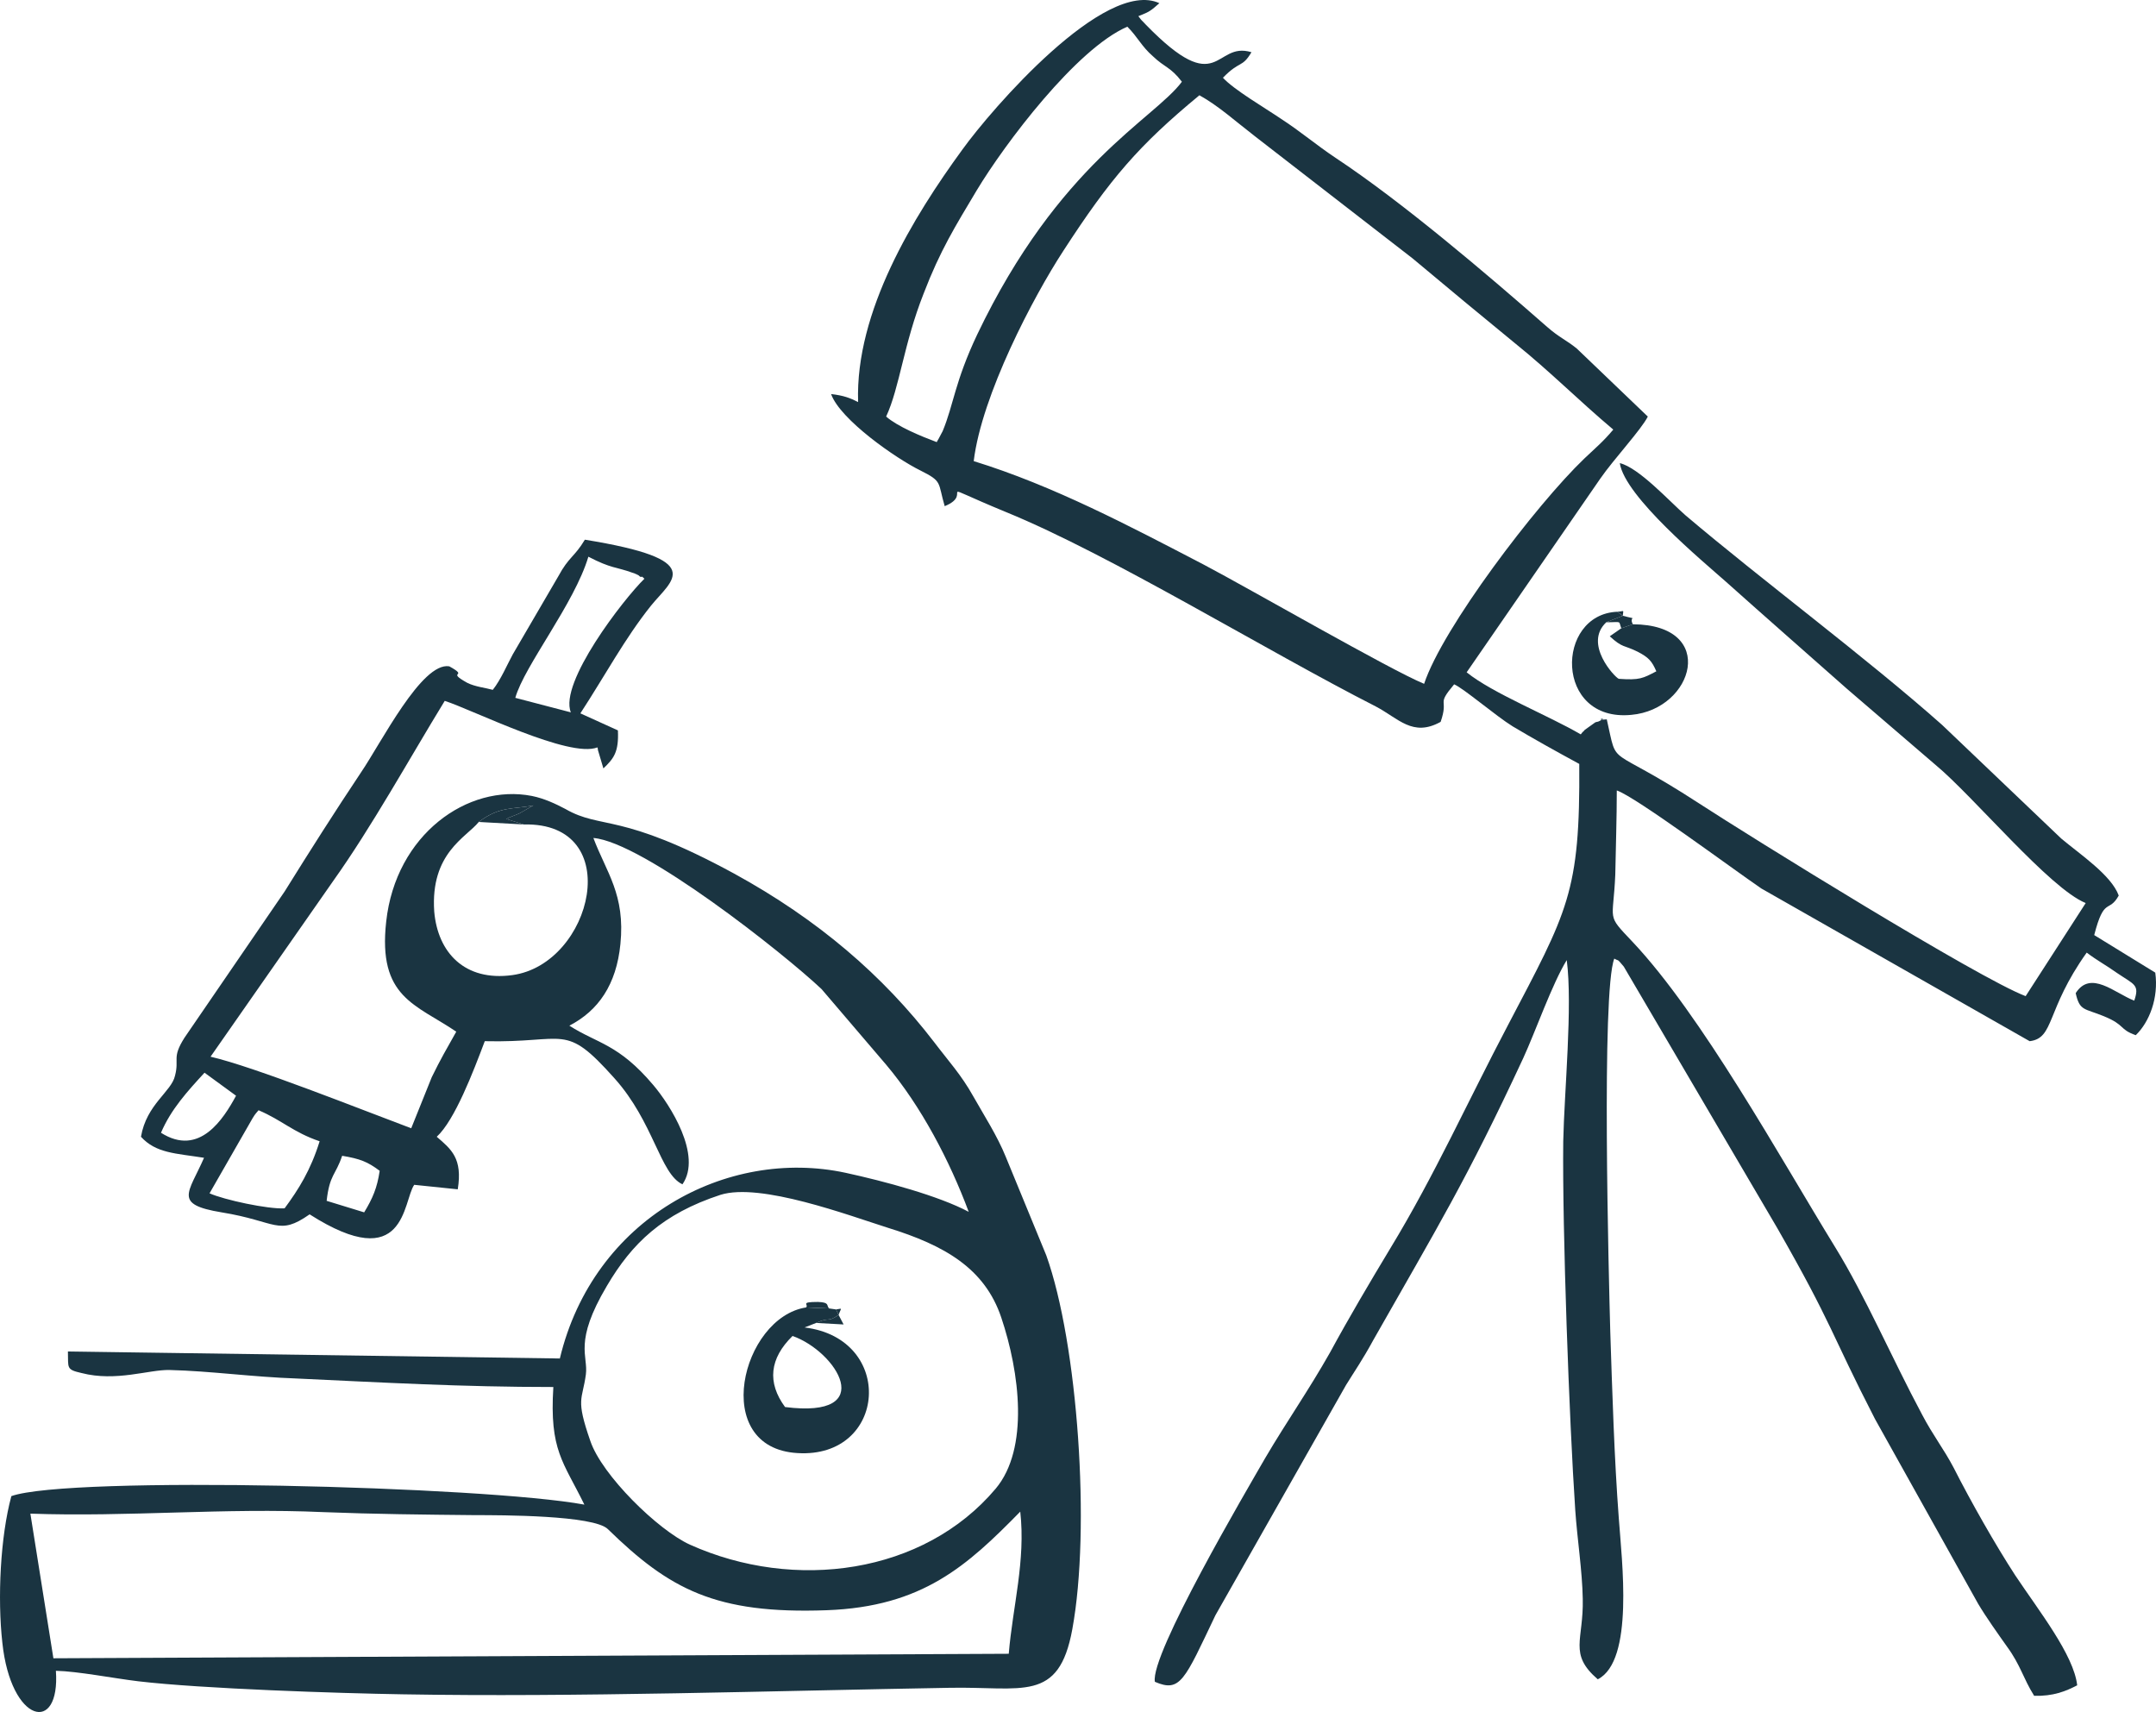
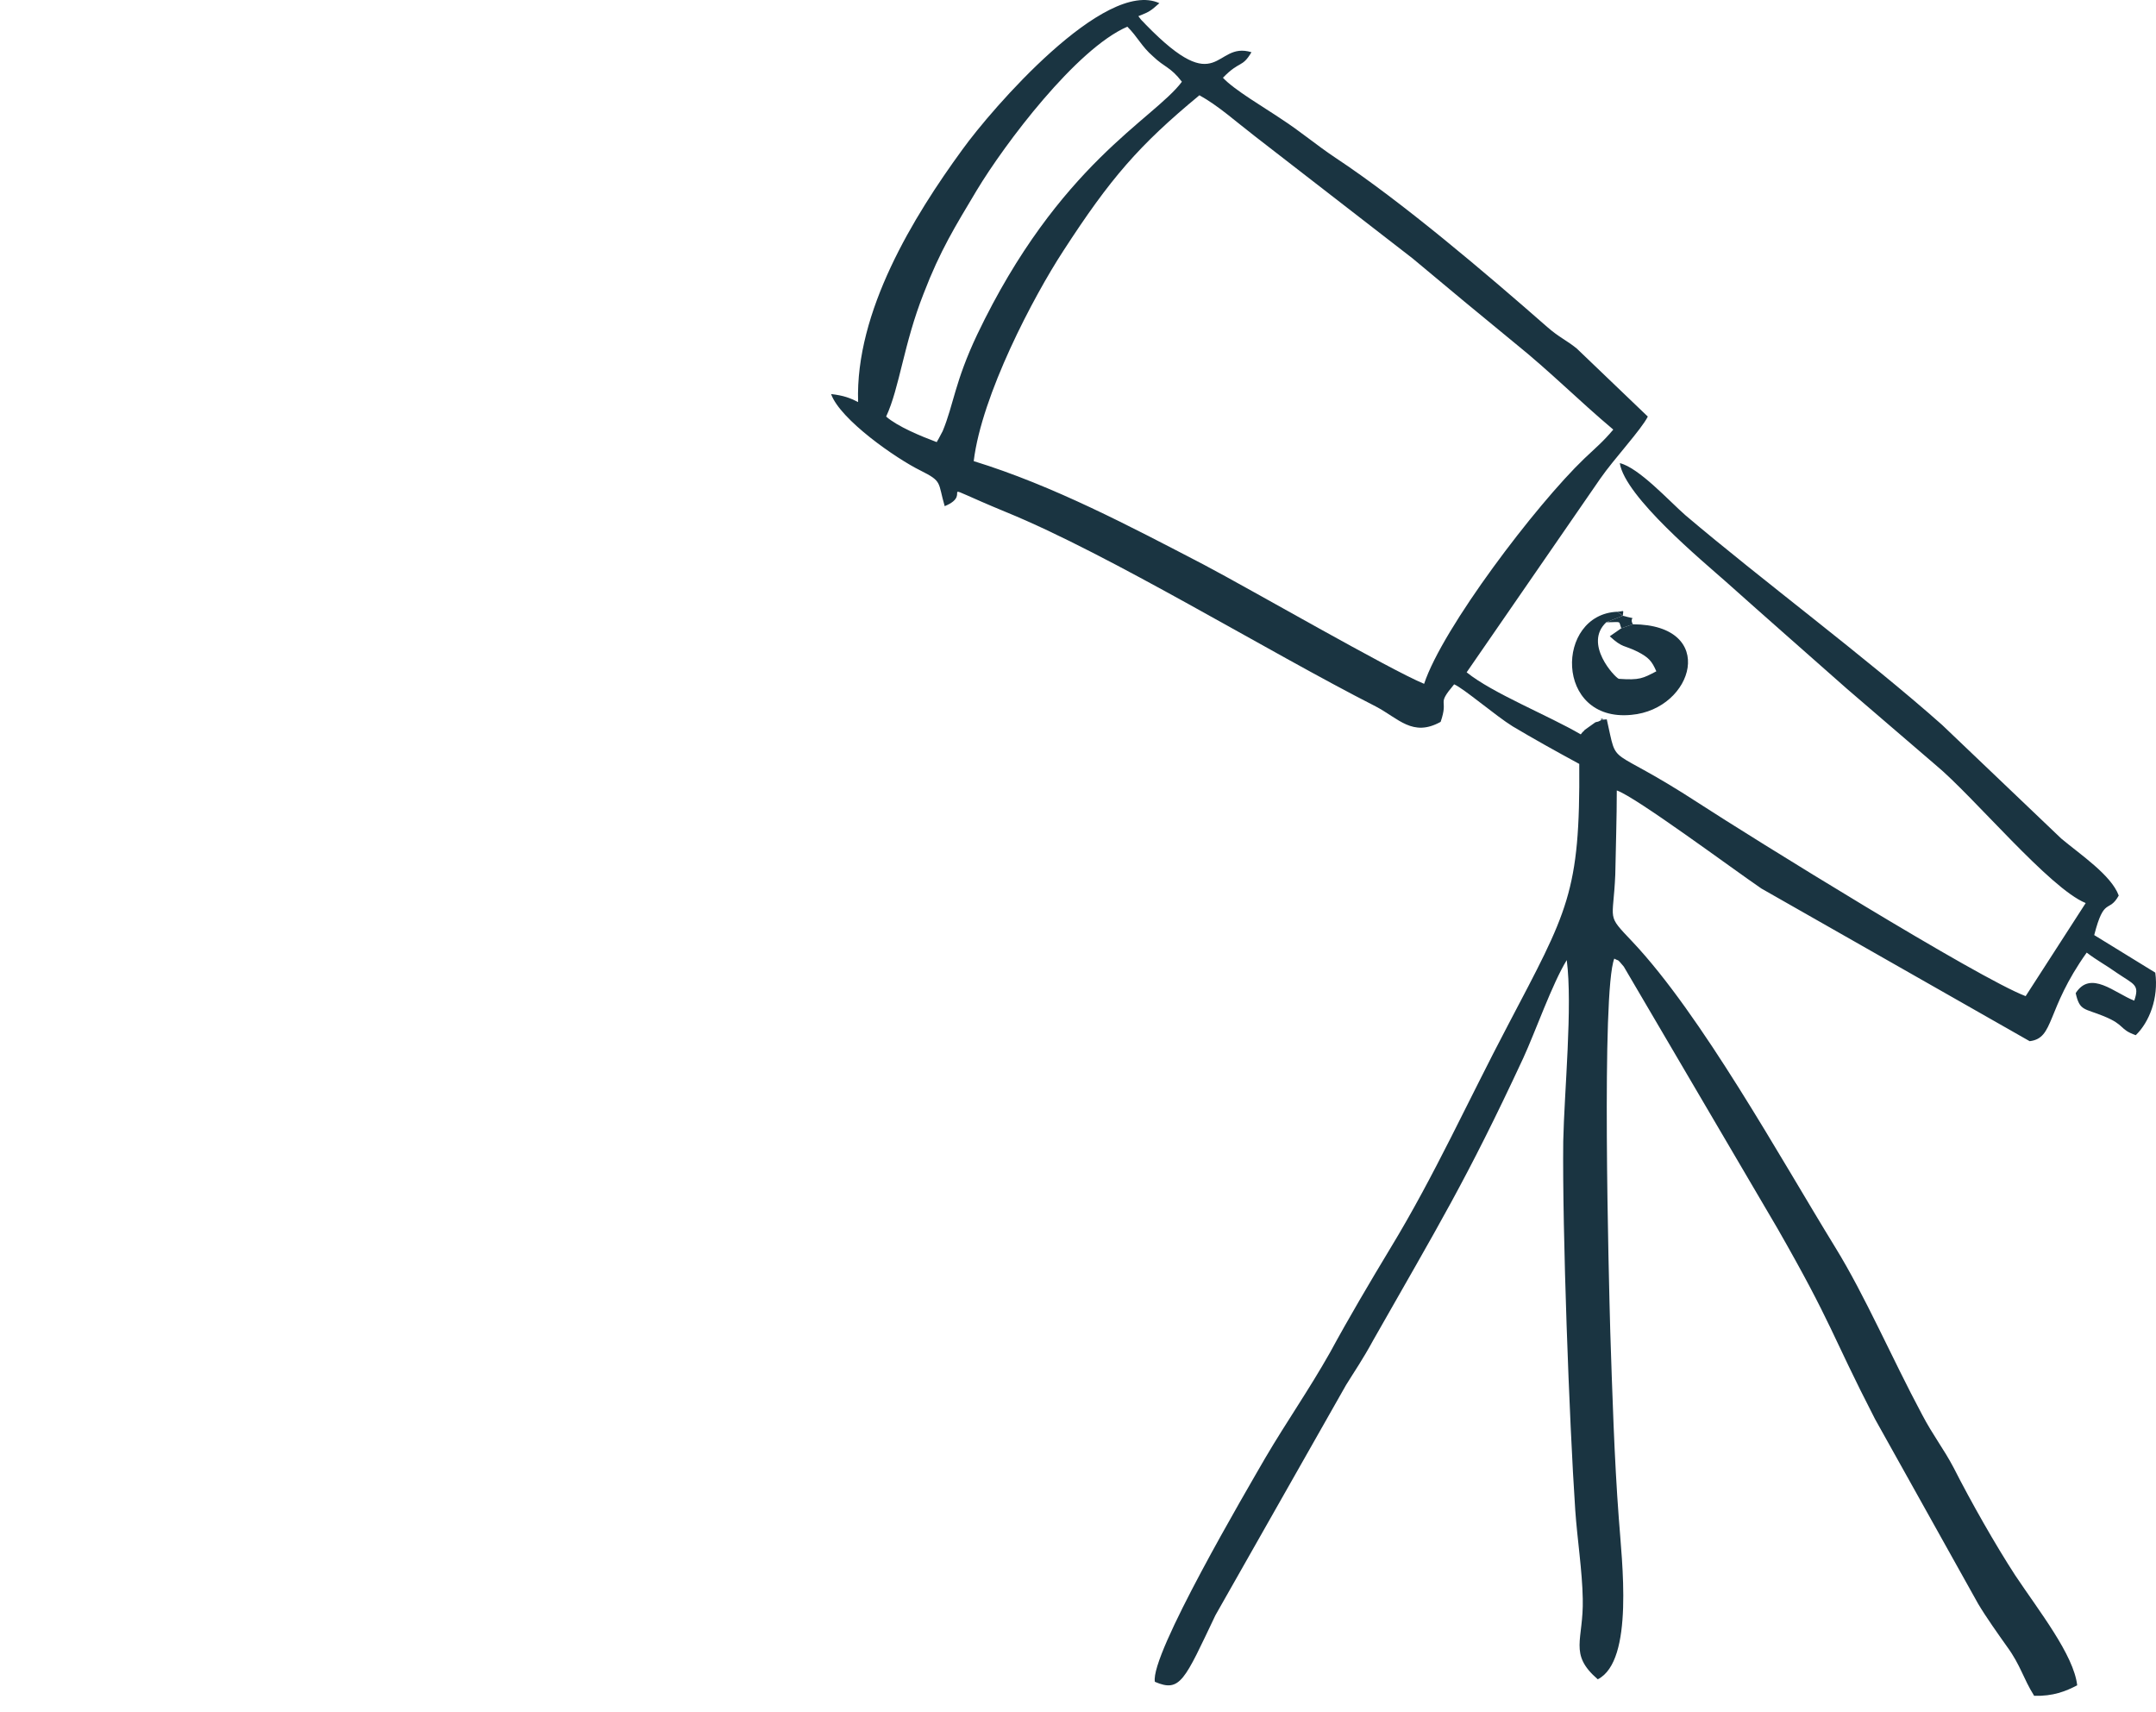
<svg xmlns="http://www.w3.org/2000/svg" xmlns:ns1="http://sodipodi.sourceforge.net/DTD/sodipodi-0.dtd" xmlns:ns2="http://www.inkscape.org/namespaces/inkscape" xml:space="preserve" width="43.081mm" height="34.207mm" version="1.1" style="clip-rule:evenodd;fill-rule:evenodd;image-rendering:optimizeQuality;shape-rendering:geometricPrecision;text-rendering:geometricPrecision" viewBox="0 0 4308.148 3420.707" id="svg23" ns1:docname="Referenzkategorien_Icon_Forschung.svg" ns2:version="1.1.2 (0a00cf5339, 2022-02-04)">
  <ns1:namedview id="namedview25" pagecolor="#ffffff" bordercolor="#666666" borderopacity="1.0" ns2:pageshadow="2" ns2:pageopacity="0.0" ns2:pagecheckerboard="0" ns2:document-units="mm" showgrid="false" fit-margin-top="0" fit-margin-left="0" fit-margin-right="0" fit-margin-bottom="0" ns2:zoom="0.72604517" ns2:cx="72.998213" ns2:cy="188.00483" ns2:window-width="1920" ns2:window-height="990" ns2:window-x="1920" ns2:window-y="28" ns2:window-maximized="1" ns2:current-layer="Ebene_x0020_1" />
  <defs id="defs4">
    <style type="text/css" id="style2">
   
    .fil0 {fill:#010101}
    .fil1 {fill:#757575}
   
  </style>
  </defs>
  <g id="Ebene_x0020_1" ns2:label="Ebene 1" ns2:groupmode="layer" transform="translate(-8339.312,-9860.689)">
    <g id="_1027788000" style="fill:#1a3441;fill-opacity:1">
-       <path class="fil0" d="m 8400,12885 c 195,7 387,-12 586,-3 101,4 201,5 302,6 52,0 238,0 266,28 123,120 215,170 437,162 192,-7 281,-89 387,-197 11,98 -15,189 -23,284 l -1909,9 z m 1379,-637 c 80,-25 256,41 335,66 113,35 193,81 226,179 37,110 56,262 -11,342 -144,171 -402,206 -611,112 -64,-29 -176,-139 -199,-207 -30,-86 -16,-81 -9,-133 5,-38 -25,-64 42,-177 50,-85 111,-144 227,-182 z m -787,12 c 6,-53 18,-51 31,-90 36,6 51,12 75,30 -5,34 -14,55 -31,83 z m -148,-165 c 6,-10 8,-11 12,-16 47,20 69,44 122,62 -18,58 -42,96 -70,134 -33,2 -121,-17 -150,-30 z m -183,29 c 20,-47 53,-83 87,-120 l 63,46 c -25,46 -73,123 -150,74 z m 725,-616 c 205,-5 138,279 -23,301 -95,13 -149,-45 -156,-127 -8,-117 64,-148 89,-179 42,-32 69,-25 109,-33 l -28,16 c -9,4 -19,7 -26,11 z m -17,-253 c 18,-64 118,-188 146,-282 46,24 55,20 88,32 33,12 -19,-8 12,5 1,1 5,5 6,3 1,-1 4,2 6,4 -42,41 -171,208 -147,267 z m 130,31 c 49,-75 89,-150 141,-215 42,-52 115,-92 -132,-132 -21,35 -32,34 -53,73 l -91,156 c -11,20 -24,51 -40,71 -14,-4 -35,-6 -51,-14 -45,-25 6,-10 -36,-33 -55,-9 -136,153 -177,213 -52,78 -101,155 -152,237 l -200,292 c -26,41 -10,42 -19,76 -7,32 -57,57 -68,122 30,33 69,33 126,42 -31,71 -62,93 35,109 111,18 113,48 176,4 193,123 186,-26 209,-59 l 87,9 c 10,-62 -13,-80 -42,-105 36,-33 73,-130 96,-191 165,4 158,-39 259,74 79,88 91,191 136,212 40,-58 -25,-159 -58,-198 -70,-83 -112,-83 -168,-119 58,-30 94,-82 102,-163 10,-99 -28,-143 -54,-212 99,8 381,231 456,302 l 129,151 c 70,83 127,192 165,294 -60,-32 -168,-61 -246,-78 -237,-51 -504,91 -571,371 l -983,-14 c 1,33 -4,36 27,43 69,18 135,-7 176,-6 82,2 166,14 254,17 173,8 329,17 513,17 -8,127 20,149 62,235 -200,-37 -1030,-58 -1145,-17 -22,81 -28,204 -18,293 17,161 116,184 107,56 44,1 115,15 165,21 127,15 402,24 528,26 343,6 743,-7 1092,-13 146,-3 219,31 246,-117 37,-201 11,-571 -52,-747 l -81,-197 c -17,-42 -43,-82 -65,-121 -24,-43 -50,-71 -78,-108 -102,-133 -232,-245 -400,-337 -228,-124 -264,-87 -337,-129 -19,-10 -42,-21 -67,-26 -128,-25 -272,77 -291,251 -17,152 59,165 140,220 -18,32 -32,56 -49,91 l -41,102 c -99,-37 -314,-123 -401,-143 l 245,-351 c 77,-108 152,-244 223,-360 58,19 249,115 305,93 1,2 1,4 1,5 l 11,37 c 21,-20 31,-33 29,-76 z" id="path7" style="fill:#1a3441;fill-opacity:1" />
      <path class="fil0" d="m 10285,10782 c 16,-132 119,-328 179,-420 94,-145 151,-211 272,-311 38,21 72,52 111,82 l 315,244 c 68,57 138,115 204,169 72,58 128,115 197,173 -21,25 -35,36 -58,58 -96,92 -283,338 -320,450 -68,-28 -347,-189 -440,-238 -148,-77 -301,-158 -460,-207 z m -175,-89 c 27,-58 35,-145 75,-246 33,-86 63,-134 106,-206 56,-93 199,-283 301,-327 21,21 28,39 51,59 24,23 35,21 58,51 -56,75 -246,164 -409,505 -45,95 -47,140 -69,193 l -9,17 c 0,-1 -2,4 -3,5 -32,-12 -78,-31 -101,-51 z m -56,-29 c -16,-8 -28,-13 -54,-16 18,51 130,129 179,153 44,22 34,23 48,71 64,-26 -37,-54 123,12 208,85 520,277 738,388 46,24 74,62 130,31 17,-49 -10,-31 27,-75 19,8 83,63 117,84 42,25 85,49 133,75 2,258 -23,294 -143,523 -78,148 -147,301 -234,444 -41,68 -83,139 -121,209 -43,76 -86,137 -129,210 -38,66 -231,394 -221,448 51,22 59,-3 121,-133 l 261,-460 c 16,-26 34,-52 54,-89 130,-229 186,-319 300,-564 24,-52 58,-149 87,-196 12,91 -5,264 -7,362 -2,177 12,559 24,737 4,58 14,121 15,177 2,83 -29,110 30,161 73,-37 48,-237 42,-322 -9,-119 -13,-251 -17,-372 -3,-110 -18,-680 8,-746 10,6 4,-2 19,16 l 307,523 c 111,194 106,208 195,381 l 206,369 c 16,27 41,62 58,86 27,37 32,63 54,98 38,1 63,-9 86,-21 -7,-61 -76,-148 -124,-220 -39,-60 -88,-146 -123,-215 -20,-38 -41,-64 -63,-106 -61,-114 -113,-236 -174,-335 -110,-179 -267,-464 -405,-610 -53,-56 -38,-38 -34,-134 1,-55 3,-113 3,-168 38,13 229,155 289,196 l 536,305 c 50,-6 32,-62 114,-177 21,16 37,24 61,41 34,23 45,23 34,55 -39,-15 -87,-62 -117,-15 8,36 17,30 56,46 44,18 30,26 64,38 27,-26 46,-74 39,-125 l -122,-75 c 20,-78 29,-43 49,-79 -15,-41 -77,-82 -115,-114 l -238,-227 c -151,-134 -361,-290 -513,-419 -32,-28 -93,-95 -131,-104 10,67 167,197 211,236 84,75 157,139 243,215 l 177,152 c 76,63 228,247 300,276 l -120,186 c -93,-35 -548,-317 -654,-386 -186,-121 -160,-66 -183,-167 -31,3 8,-7 -16,4 -2,1 -5,1 -7,2 l -21,15 c -1,1 -3,4 -4,4 -1,1 -3,4 -4,5 -65,-38 -176,-82 -228,-124 l 267,-387 c 27,-39 82,-98 95,-124 l -142,-136 c -21,-17 -35,-22 -59,-43 -122,-107 -290,-250 -423,-338 -39,-26 -69,-52 -109,-78 -34,-23 -94,-58 -116,-82 34,-35 38,-19 57,-51 -75,-23 -63,97 -211,-55 -10,-11 -6,-5 -15,-17 23,-9 25,-11 42,-26 -109,-50 -335,211 -394,293 -97,133 -214,323 -208,504 z" id="path9" style="fill:#1a3441;fill-opacity:1" />
-       <path class="fil0" d="m 9908,12672 c -36,-49 -31,-97 15,-142 88,31 173,166 -15,142 z m 62,-168 c 28,-13 22,0 45,-16 l -5,-11 -14,-2 -46,-2 c -129,20 -193,281 -17,291 179,11 196,-229 14,-251 z" id="path11" style="fill:#1a3441;fill-opacity:1" />
      <path class="fil0" d="m 11602,11108 -23,8 -23,16 c 26,24 28,17 56,31 21,11 28,18 37,39 -27,14 -33,18 -75,15 -8,-3 -71,-70 -25,-113 l 33,-13 -11,-8 c -124,5 -126,221 28,206 125,-11 174,-180 3,-181 z" id="path13" style="fill:#1a3441;fill-opacity:1" />
-       <path class="fil1" d="m 9296,11503 90,5 -35,-11 c 7,-4 17,-7 26,-11 l 28,-16 c -40,8 -67,1 -109,33 z" id="path15" style="fill:#1a3441;fill-opacity:1" />
-       <path class="fil1" d="m 9996,12475 14,2 5,11 c -23,16 -17,3 -45,16 l 55,3 -10,-19 c 5,-15 9,-13 -5,-11 l -14,-2 c -6,-6 2,-12 -22,-13 -37,0 -18,5 -24,11 z" id="path17" style="fill:#1a3441;fill-opacity:1" />
      <path class="fil1" d="m 11582,11091 -33,13 c 32,0 24,-4 30,12 l 23,-8 c -9,-18 14,-8 -20,-17 1,-13 4,-9 -11,-8 z" id="path19" style="fill:#1a3441;fill-opacity:1" />
    </g>
  </g>
</svg>